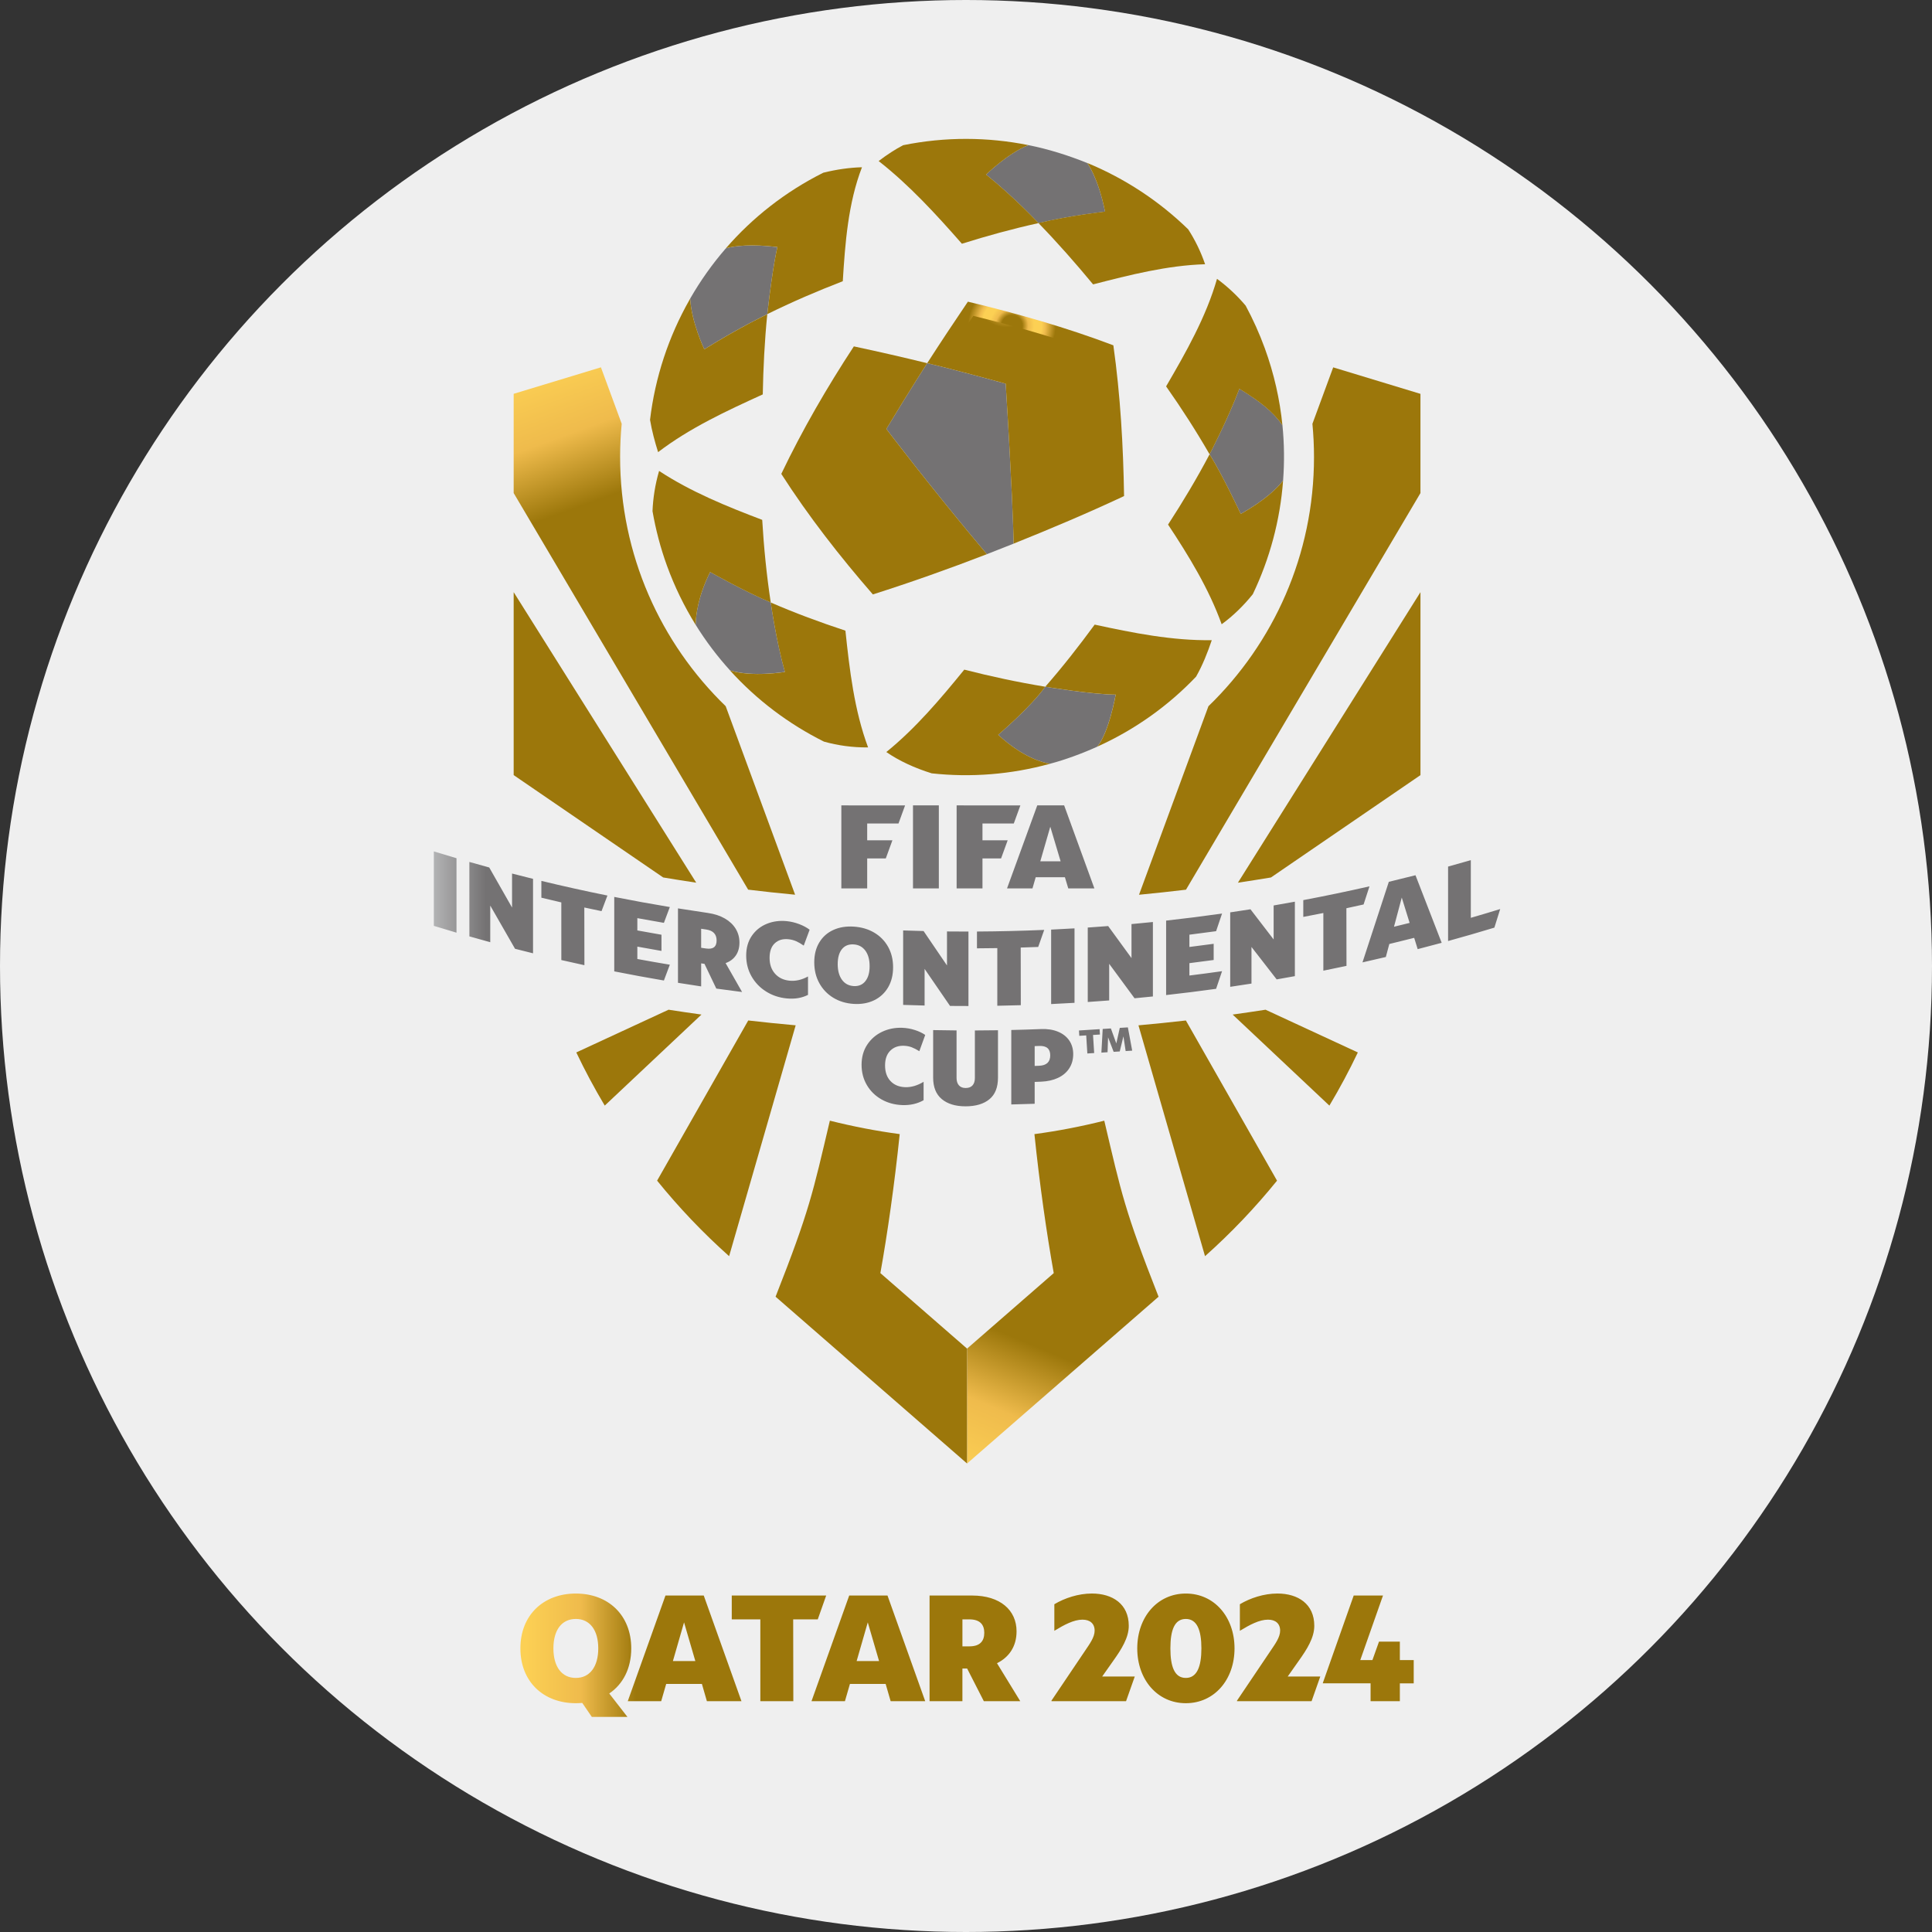
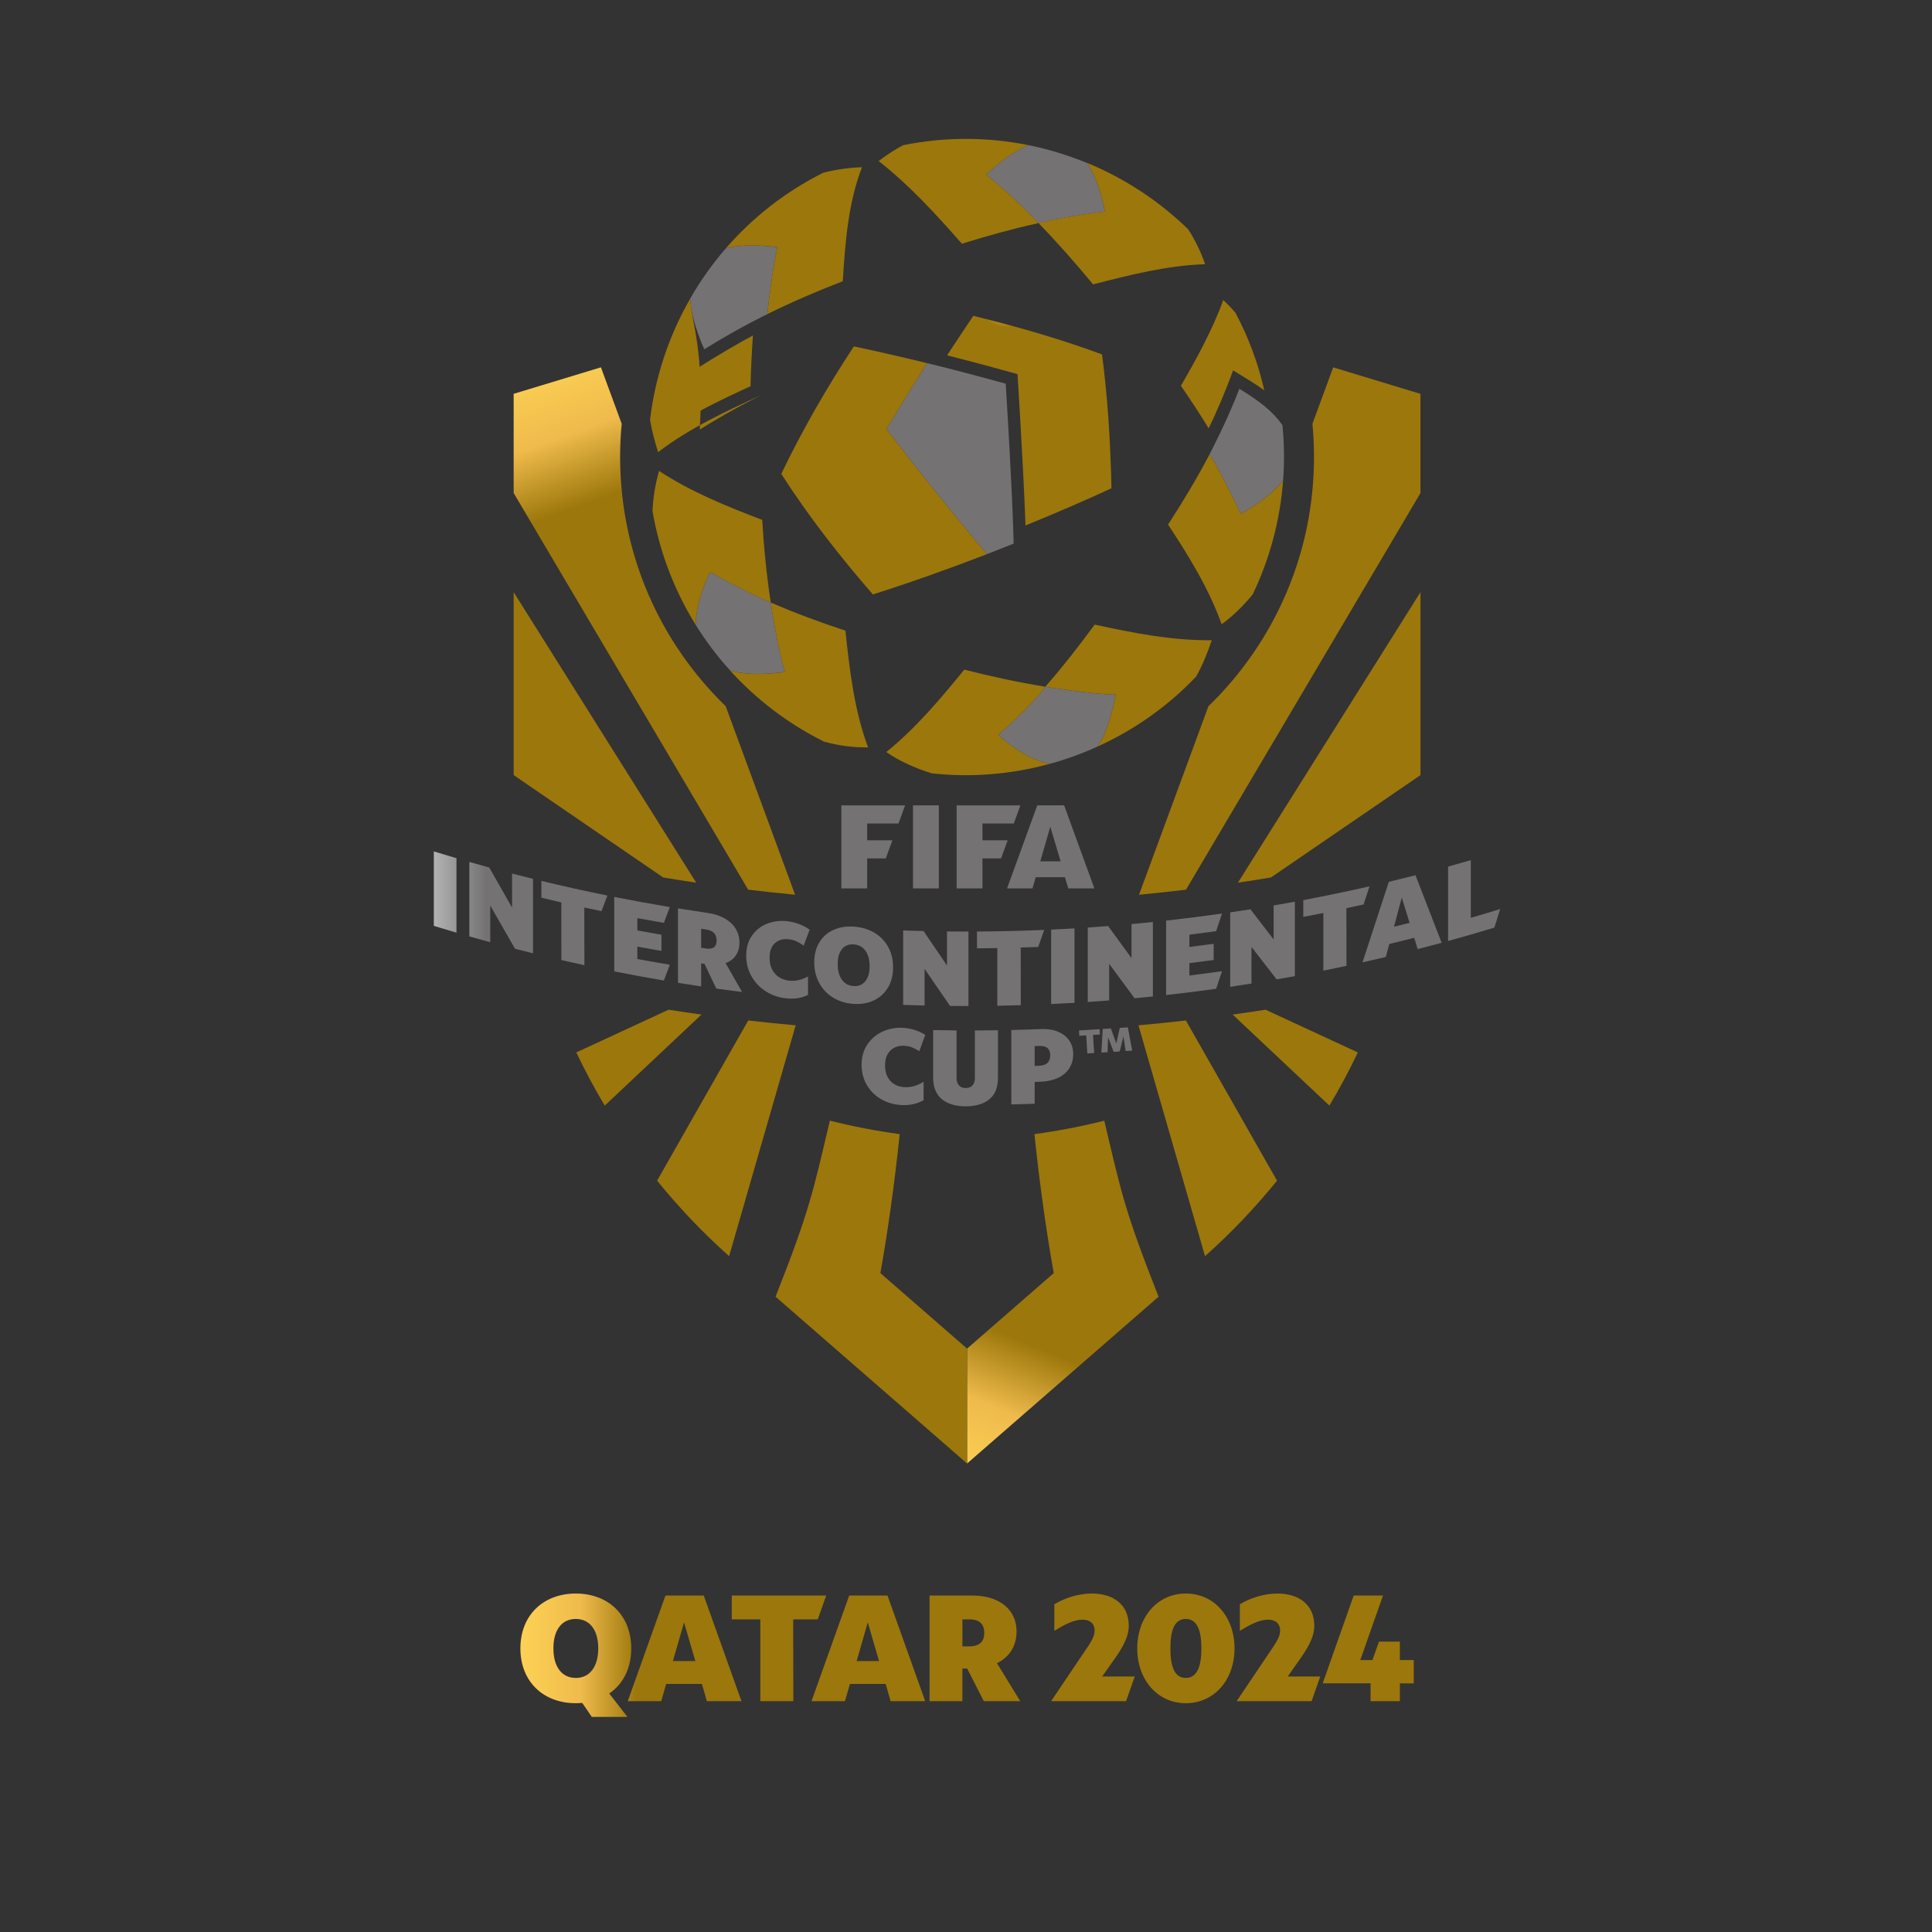
<svg xmlns="http://www.w3.org/2000/svg" version="1.1" id="Layer_1" x="0px" y="0px" viewBox="0 0 50 50" style="enable-background:new 0 0 50 50;" xml:space="preserve">
  <rect x="0" y="0" width="50" height="50" fill="#333333" stroke="none" />
  <style type="text/css">
	.st0{fill:#EFEFEF;}
	.st1{fill:url(#SVGID_1_);}
	.st2{fill:url(#SVGID_00000167362196993907833410000002330134684945910144_);}
	.st3{fill:url(#SVGID_00000119799720872900115740000002171921890328673437_);}
	.st4{fill:url(#SVGID_00000047049654202985911510000006309478022770634901_);}
	.st5{fill:url(#SVGID_00000089557317469164152270000010496147359646674826_);}
	.st6{fill:url(#SVGID_00000123427267138323639270000010754387416115992996_);}
	.st7{fill:url(#SVGID_00000007391266444943050110000000603990327730148264_);}
	.st8{fill:url(#SVGID_00000072278345275700988010000006720847451503537807_);}
	.st9{fill:url(#SVGID_00000147199809069433708290000011918319937655116930_);}
	.st10{fill:url(#SVGID_00000136396290600157184780000013665399882569433241_);}
	.st11{fill:url(#SVGID_00000110466207419769484480000011178466754089416096_);}
	.st12{fill:url(#SVGID_00000013158493233629626020000010460829836108369568_);}
	.st13{fill:url(#SVGID_00000085220959804065095320000017854409588787291010_);}
	.st14{fill:url(#SVGID_00000110437293892882725920000007776522924550813089_);}
	.st15{fill:url(#SVGID_00000140717661022639824890000002744997911420165814_);}
	.st16{fill:url(#SVGID_00000049219206256536315960000011850580994831520163_);}
	.st17{fill:url(#SVGID_00000051347848004497078620000015973312796471536028_);}
	.st18{fill:url(#SVGID_00000024690767407740513890000017673018832634813830_);}
	.st19{fill:url(#SVGID_00000104666027291218802680000016229528754563321522_);}
	.st20{fill:url(#SVGID_00000168111805151431308950000005822488307725072520_);}
	.st21{fill:url(#SVGID_00000139289196892885823140000007919692471072058501_);}
	.st22{fill:url(#SVGID_00000142886363271672647710000001068379140838364350_);}
	.st23{fill:url(#SVGID_00000092454289370715298660000004741623509168233649_);}
	.st24{fill:url(#SVGID_00000024690978779178631240000017777738108735960483_);}
	.st25{fill:url(#SVGID_00000114768601809459539440000005801083387901591173_);}
	.st26{fill:url(#SVGID_00000093867941123202383220000015919051220632411565_);}
	.st27{fill:url(#SVGID_00000116203730037988092040000016355996276511333522_);}
	.st28{fill:url(#SVGID_00000016068638260036735470000000830390909406757277_);}
	.st29{fill:url(#SVGID_00000042006909734020663300000017916009017422636475_);}
	.st30{fill:url(#SVGID_00000031167720951767707990000017882765237208958381_);}
	.st31{fill:url(#SVGID_00000152986960419359796630000015110872359581015473_);}
	.st32{fill:url(#SVGID_00000076588989284289648250000009260124563022300088_);}
	.st33{fill:url(#SVGID_00000020362846380249571380000006130853199560412583_);}
	.st34{fill:url(#SVGID_00000023245031368254517310000018373679065103871377_);}
</style>
-   <circle class="st0" cx="25" cy="25" r="25" />
  <g transform="translate(-123 -106.99)">
    <g transform="translate(1 1)">
      <g transform="matrix(.353 0 0 -.353 105.06 391.01)">
        <linearGradient id="SVGID_1_" gradientUnits="userSpaceOnUse" x1="-1145.782" y1="1192.23" x2="-1145.574" y2="1192.23" gradientTransform="matrix(39.154 0 0 -39.154 44948.523 47367.117)">
          <stop offset="0" style="stop-color:#FCD054" />
          <stop offset="0.5" style="stop-color:#EFBB4C" />
          <stop offset="1" style="stop-color:#9C770B" />
        </linearGradient>
        <path class="st1" d="M120.15,687.715c0,0.607-0.325,0.984-1.089,0.984h-0.513v-1.978h0.513     C119.825,686.72,120.15,687.097,120.15,687.715z M121.082,685.485l1.707-2.785h-2.671l-1.225,2.397h-0.346V682.7h-2.408v7.747     h3.121c2.052,0,3.257-1.068,3.257-2.627C122.517,686.72,121.972,685.924,121.082,685.485L121.082,685.485z M112.437,685.642     l-0.828,2.837l-0.817-2.837H112.437z M113.055,690.447l2.765-7.747h-2.534l-0.367,1.267h-2.618l-0.367-1.267h-2.451l2.765,7.747     H113.055z M107.942,688.698l0.618,1.749h-6.923v-1.749h2.095V682.7h2.419l-0.011,5.998H107.942z M98.967,685.642l-0.828,2.837     l-0.817-2.837H98.967z M99.584,690.447l2.765-7.747h-2.535l-0.366,1.267H96.83l-0.367-1.267h-2.451l2.765,7.747H99.584z      M91.849,686.573c0,1.34-0.618,2.157-1.644,2.157c-1.037,0-1.644-0.816-1.644-2.157s0.607-2.167,1.644-2.167     C91.231,684.406,91.849,685.233,91.849,686.573z M92.655,683.265l1.333-1.716h-2.611l-0.701,1.025     c-0.146-0.011-0.314-0.021-0.472-0.021c-2.366,0-4.063,1.57-4.063,4.02c0,2.449,1.697,4.02,4.063,4.02     c2.367,0,4.064-1.571,4.064-4.02C94.268,685.097,93.661,683.946,92.655,683.265z M150.618,687.066h-1.529l-0.482-1.35h-0.89     l1.665,4.732h-2.147l-2.262-6.406v-0.032h3.499v-1.31h2.146v1.308h1.017v1.707h-1.017     C150.618,685.715,150.618,687.066,150.618,687.066z M143.193,685.642c0.628,0.879,1.152,1.717,1.152,2.586     c0,1.601-1.194,2.366-2.702,2.366c-0.995,0-2-0.335-2.754-0.785v-1.948c0.723,0.44,1.424,0.817,2.063,0.817     c0.545,0,0.889-0.282,0.889-0.806c0-0.481-0.355-0.963-0.701-1.476l-2.461-3.654V682.7h5.467l0.639,1.811h-2.388L143.193,685.642     z M136.068,686.573c0,1.34-0.325,2.157-1.142,2.157c-0.828,0-1.131-0.816-1.131-2.157s0.304-2.167,1.131-2.167     C135.743,684.406,136.068,685.233,136.068,686.573z M138.497,686.573c0-2.293-1.476-4.02-3.571-4.02     c-2.084,0-3.561,1.727-3.561,4.02s1.476,4.02,3.561,4.02C137.021,690.594,138.497,688.866,138.497,686.573z M129.592,685.642     c0.628,0.879,1.152,1.717,1.152,2.586c0,1.601-1.195,2.366-2.703,2.366c-0.995,0-2-0.335-2.754-0.785v-1.948     c0.723,0.44,1.424,0.817,2.063,0.817c0.545,0,0.891-0.282,0.891-0.806c0-0.481-0.357-0.963-0.703-1.476l-2.461-3.654V682.7h5.467     l0.64,1.811h-2.389L129.592,685.642" />
        <linearGradient id="SVGID_00000038376377079629113870000017260248032836645777_" gradientUnits="userSpaceOnUse" x1="-1165.347" y1="1172.343" x2="-1165.139" y2="1172.343" gradientTransform="matrix(19.838 47.036 -47.036 19.838 78383.211 32254.315)">
          <stop offset="0" style="stop-color:#FCD054" />
          <stop offset="0.497" style="stop-color:#EFBB4C" />
          <stop offset="1" style="stop-color:#9C770B" />
        </linearGradient>
        <path style="fill:url(#SVGID_00000038376377079629113870000017260248032836645777_);" d="M131.454,732.251l4.88-16.925     c1.92,1.712,3.683,3.565,5.279,5.537l-6.682,11.743C133.774,732.474,132.615,732.355,131.454,732.251L131.454,732.251z      M138.36,733.04l7.092-6.675c0.756,1.267,1.453,2.568,2.086,3.898l-6.766,3.132C139.969,733.271,139.165,733.152,138.36,733.04     L138.36,733.04z M141.168,743.091l10.961,7.504v13.413l-13.384-21.3C139.553,742.829,140.361,742.957,141.168,743.091     L141.168,743.091z M134.938,742.195l17.19,29.077v7.275l-6.397,1.942l-1.523-4.138c0.076-0.802,0.116-1.614,0.116-2.436     c0-7.17-2.967-13.647-7.74-18.27l-5.089-13.821C132.644,741.934,133.792,742.057,134.938,742.195L134.938,742.195z      M123.827,724.275c1.718,0.229,3.43,0.561,5.121,0.985c1.252-5.303,1.488-6.578,3.98-12.906l-14.038-12.227v8.423l6.353,5.534     C124.725,716.985,124.205,720.607,123.827,724.275" />
        <linearGradient id="SVGID_00000095306806303321422500000003057852688362420147_" gradientUnits="userSpaceOnUse" x1="-1147.028" y1="1176.041" x2="-1146.82" y2="1176.041" gradientTransform="matrix(17.285 -47.219 -47.219 -17.285 75441.891 -33054.836)">
          <stop offset="0" style="stop-color:#FCD054" />
          <stop offset="0.497" style="stop-color:#EFBB4C" />
          <stop offset="1" style="stop-color:#9C770B" />
        </linearGradient>
        <path style="fill:url(#SVGID_00000095306806303321422500000003057852688362420147_);" d="M102.845,732.607l-6.681-11.743     c1.596-1.972,3.359-3.825,5.279-5.537l4.88,16.925C105.162,732.356,104.002,732.474,102.845,732.607L102.845,732.607z      M97.004,733.396l-6.765-3.132c0.633-1.33,1.33-2.631,2.086-3.898l7.092,6.675C98.611,733.152,97.808,733.271,97.004,733.396     L97.004,733.396z M99.032,742.709l-13.384,21.3v-13.413l10.961-7.504C97.415,742.957,98.223,742.829,99.032,742.709     L99.032,742.709z M106.281,741.827l-5.089,13.821c-4.773,4.623-7.74,11.1-7.74,18.27c0,0.822,0.039,1.634,0.116,2.436     l-1.523,4.138l-6.397-1.942v-7.275l17.191-29.077C103.984,742.058,105.132,741.935,106.281,741.827L106.281,741.827z      M112.533,714.085l6.354-5.534v-8.423l-14.038,12.227c2.491,6.327,2.728,7.603,3.98,12.906c1.691-0.423,3.402-0.756,5.121-0.985     C113.571,720.607,113.052,716.986,112.533,714.085" />
        <linearGradient id="SVGID_00000026851286427349558350000017532433112867753136_" gradientUnits="userSpaceOnUse" x1="-1150.78" y1="1193.174" x2="-1150.572" y2="1193.174" gradientTransform="matrix(58.536 0 0 -58.536 67433.289 70580.461)">
          <stop offset="0" style="stop-color:#747273" />
          <stop offset="0.5" style="stop-color:#D8DADB" />
          <stop offset="1" style="stop-color:#747273" />
        </linearGradient>
        <path style="fill:url(#SVGID_00000026851286427349558350000017532433112867753136_);" d="M124.035,748.376l-2.217-6.087h1.865     l0.237,0.818h2.142l0.247-0.818h1.914l-2.217,6.087H124.035z M124.99,746.812l0.757-2.536h-1.49L124.99,746.812z      M109.671,748.376v-6.087h1.895v2.198h1.364l0.485,1.33h-1.849v1.232h2.296l0.483,1.326L109.671,748.376L109.671,748.376z      M114.924,742.29h1.895v6.087h-1.895V742.29z M118.123,748.376v-6.087h1.895v2.198h1.363l0.485,1.33h-1.848v1.232h2.296     l0.483,1.326L118.123,748.376L118.123,748.376z M124.173,729.287c0.541,0.021,0.813,0.277,0.813,0.763     c0,0.482-0.271,0.711-0.813,0.689c-0.109-0.004-0.219-0.008-0.328-0.012v-1.453C123.955,729.278,124.064,729.282,124.173,729.287     z M122.13,731.909c0.728,0.016,1.456,0.039,2.185,0.068c0.467,0.019,0.878-0.044,1.233-0.19c0.355-0.145,0.631-0.358,0.828-0.643     c0.195-0.284,0.294-0.618,0.295-1.001c-0.001-0.398-0.097-0.748-0.291-1.045c-0.193-0.298-0.467-0.532-0.823-0.699     c-0.355-0.167-0.771-0.26-1.242-0.279c-0.157-0.006-0.313-0.013-0.47-0.018V726.5c-0.571-0.02-1.144-0.037-1.715-0.05     L122.13,731.909L122.13,731.909z M117.032,726.845c-0.42,0.351-0.631,0.876-0.63,1.575v3.482     c0.572-0.011,1.144-0.019,1.716-0.024v-3.489c0.001-0.225,0.057-0.405,0.172-0.536c0.114-0.131,0.278-0.197,0.492-0.197     c0.224-0.001,0.393,0.063,0.507,0.192c0.114,0.127,0.172,0.307,0.172,0.538v3.489c0.565,0.002,1.129,0.007,1.694,0.016v-3.482     c-0.001-0.703-0.207-1.23-0.627-1.576c-0.417-0.346-1.004-0.521-1.761-0.52C118.03,726.314,117.451,726.494,117.032,726.845     L117.032,726.845z M112.615,726.82c-0.451,0.256-0.811,0.605-1.069,1.045c-0.261,0.44-0.392,0.939-0.392,1.495     c0.001,0.565,0.139,1.056,0.414,1.473s0.641,0.731,1.095,0.946s0.946,0.31,1.473,0.291c0.314-0.012,0.618-0.065,0.917-0.161     c0.299-0.094,0.554-0.217,0.768-0.363c-0.144-0.397-0.289-0.794-0.433-1.192c-0.204,0.129-0.392,0.225-0.563,0.29     c-0.172,0.065-0.36,0.101-0.563,0.108c-0.412,0.015-0.746-0.104-1.002-0.358c-0.257-0.255-0.385-0.617-0.384-1.09     c0.001-0.477,0.133-0.857,0.398-1.139s0.623-0.432,1.07-0.448c0.448-0.016,0.899,0.115,1.357,0.393v-1.35     c-0.458-0.259-0.981-0.378-1.566-0.356C113.574,726.425,113.066,726.565,112.615,726.82z M154.154,743.89     c0.556,0.153,1.112,0.31,1.667,0.47v-4.227c0.719,0.207,1.436,0.422,2.153,0.642c-0.142-0.454-0.284-0.908-0.426-1.362     c-1.128-0.343-2.26-0.67-3.394-0.982C154.154,738.431,154.154,743.89,154.154,743.89z M151.334,739.761     c-0.192,0.618-0.383,1.237-0.576,1.856c-0.189-0.713-0.379-1.426-0.57-2.138C150.571,739.57,150.952,739.665,151.334,739.761z      M149.809,742.772c0.652,0.156,1.304,0.317,1.955,0.483c0.641-1.656,1.282-3.307,1.92-4.954c-0.586-0.159-1.173-0.314-1.76-0.464     c-0.085,0.275-0.17,0.552-0.255,0.828c-0.607-0.155-1.215-0.305-1.824-0.451c-0.085-0.318-0.171-0.635-0.255-0.953     c-0.57-0.135-1.141-0.267-1.712-0.395C148.522,738.83,149.166,740.799,149.809,742.772z M145.009,740.486     c-0.49-0.099-0.981-0.194-1.471-0.287v1.232c1.623,0.306,3.24,0.643,4.853,1.01c-0.144-0.443-0.288-0.887-0.432-1.33     c-0.42-0.094-0.84-0.186-1.261-0.276c0.003-1.408,0.004-2.817,0.007-4.226c-0.565-0.12-1.13-0.238-1.696-0.351V740.486z      M138.18,740.533c0.495,0.072,0.991,0.148,1.486,0.226c0.567-0.741,1.133-1.479,1.699-2.213v2.493     c0.52,0.089,1.038,0.181,1.556,0.277v-5.459c-0.445-0.082-0.889-0.161-1.335-0.238c-0.615,0.788-1.23,1.581-1.846,2.378v-2.685     c-0.52-0.082-1.04-0.162-1.56-0.238V740.533z M133.482,734.47v5.459c1.369,0.151,2.736,0.324,4.101,0.517     c-0.146-0.431-0.292-0.862-0.437-1.293c-0.652-0.091-1.304-0.176-1.957-0.257v-0.9c0.593,0.073,1.187,0.151,1.779,0.232v-1.187     c-0.592-0.082-1.186-0.159-1.779-0.232v-0.907c0.799,0.099,1.597,0.205,2.394,0.318c-0.146-0.431-0.292-0.862-0.437-1.293     C135.926,734.758,134.705,734.605,133.482,734.47L133.482,734.47z M127.737,739.42c0.499,0.033,0.997,0.069,1.496,0.109     c0.571-0.787,1.141-1.569,1.711-2.349v2.494c0.523,0.047,1.046,0.098,1.568,0.152v-5.459c-0.448-0.046-0.897-0.09-1.345-0.132     c-0.62,0.838-1.24,1.679-1.86,2.526v-2.685c-0.523-0.041-1.047-0.079-1.571-0.114v5.458H127.737z M125.052,739.269     c0.571,0.026,1.143,0.056,1.714,0.091c0.001-1.82,0.001-3.639,0-5.459c-0.571-0.034-1.142-0.064-1.714-0.091V739.269z      M121.106,737.912c-0.497-0.009-0.995-0.014-1.492-0.016v1.232c1.644,0.009,3.288,0.049,4.93,0.119     c-0.147-0.417-0.294-0.834-0.44-1.25c-0.428-0.017-0.855-0.031-1.283-0.044c0.002-1.409,0.005-2.817,0.007-4.226     c-0.575-0.017-1.149-0.031-1.723-0.041L121.106,737.912L121.106,737.912z M114.201,739.208c0.499-0.018,0.999-0.032,1.499-0.044     c0.571-0.845,1.144-1.686,1.716-2.523v2.493c0.525-0.006,1.049-0.009,1.574-0.008v-5.459c-0.45-0.001-0.9,0.001-1.35,0.006     c-0.622,0.901-1.243,1.806-1.865,2.716v-2.686c-0.525,0.013-1.049,0.028-1.573,0.046v5.459H114.201z M111.431,735.488     c0.209,0.261,0.314,0.628,0.313,1.1c0,0.478-0.104,0.857-0.313,1.139c-0.209,0.282-0.494,0.435-0.857,0.457     c-0.368,0.023-0.654-0.094-0.861-0.349c-0.206-0.257-0.309-0.622-0.309-1.1c0-0.472,0.103-0.852,0.309-1.139     c0.205-0.287,0.493-0.443,0.861-0.467C110.935,735.106,111.223,735.226,111.431,735.488z M109.077,734.275     c-0.437,0.267-0.778,0.625-1.023,1.072c-0.246,0.447-0.368,0.956-0.369,1.521c0,0.566,0.123,1.052,0.369,1.46     s0.586,0.711,1.023,0.912s0.936,0.283,1.497,0.248c0.56-0.035,1.06-0.179,1.498-0.435c0.436-0.256,0.779-0.603,1.025-1.041     c0.245-0.438,0.368-0.94,0.368-1.506c0-0.565-0.122-1.057-0.368-1.475c-0.247-0.417-0.588-0.733-1.025-0.944     c-0.437-0.21-0.936-0.3-1.498-0.265C110.012,733.858,109.513,734.009,109.077,734.275L109.077,734.275z M104.149,734.733     c-0.451,0.284-0.805,0.655-1.065,1.112s-0.388,0.963-0.389,1.519c0,0.566,0.137,1.047,0.412,1.448     c0.274,0.4,0.639,0.692,1.091,0.878c0.452,0.185,0.942,0.252,1.468,0.199c0.311-0.031,0.618-0.104,0.914-0.217     c0.299-0.114,0.553-0.25,0.766-0.412c-0.144-0.388-0.287-0.776-0.432-1.164c-0.203,0.141-0.39,0.249-0.561,0.324     c-0.171,0.076-0.358,0.122-0.561,0.143c-0.412,0.041-0.744-0.057-0.999-0.295c-0.256-0.238-0.382-0.593-0.383-1.065     c-0.001-0.477,0.132-0.866,0.397-1.164c0.265-0.299,0.621-0.471,1.067-0.515c0.447-0.044,0.897,0.059,1.353,0.309     c-0.001-0.45-0.001-0.9,0-1.35c-0.457-0.23-0.977-0.317-1.561-0.259C105.105,734.278,104.599,734.449,104.149,734.733     L104.149,734.733z M99.756,737.883c0.514-0.074,0.771,0.124,0.77,0.591c-0.001,0.462-0.257,0.729-0.77,0.803     c-0.121,0.018-0.242,0.036-0.363,0.054v-1.395C99.514,737.918,99.634,737.9,99.756,737.883z M97.693,740.825     c0.734-0.118,1.468-0.23,2.203-0.337c0.473-0.069,0.886-0.203,1.233-0.404c0.349-0.202,0.613-0.453,0.797-0.754     c0.182-0.302,0.275-0.636,0.275-1.005c0.001-0.378-0.089-0.696-0.267-0.954c-0.177-0.257-0.427-0.443-0.748-0.558     c0.402-0.708,0.805-1.415,1.208-2.119c-0.63,0.079-1.26,0.162-1.89,0.25c-0.289,0.603-0.578,1.208-0.866,1.813     c-0.081,0.012-0.162,0.024-0.244,0.036v-1.689c-0.567,0.084-1.134,0.172-1.7,0.264v5.457H97.693z M93.022,736.207v5.458     c1.355-0.269,2.714-0.516,4.075-0.742c-0.145-0.387-0.29-0.773-0.435-1.159c-0.65,0.111-1.299,0.225-1.947,0.345v-0.901     c0.589-0.109,1.179-0.214,1.769-0.315v-1.187c-0.59,0.101-1.18,0.206-1.769,0.315v-0.907c0.793-0.147,1.587-0.286,2.382-0.418     c-0.145-0.386-0.29-0.773-0.435-1.159C95.446,735.743,94.232,735.966,93.022,736.207z M89.141,741.263     c-0.488,0.112-0.975,0.227-1.462,0.345v1.232c1.609-0.388,3.223-0.747,4.843-1.074c-0.145-0.382-0.289-0.763-0.433-1.143     c-0.421,0.087-0.842,0.175-1.262,0.266c0.002-1.41,0.004-2.819,0.007-4.229c-0.565,0.122-1.129,0.248-1.692,0.377L89.141,741.263     L89.141,741.263z M82.4,744.23c0.485-0.139,0.971-0.274,1.457-0.407c0.557-0.983,1.114-1.962,1.673-2.938v2.494     c0.512-0.133,1.024-0.263,1.538-0.389v-5.459c-0.44,0.109-0.88,0.219-1.32,0.332c-0.606,1.051-1.213,2.107-1.817,3.167v-2.685     c-0.511,0.139-1.021,0.281-1.53,0.427L82.4,744.23L82.4,744.23z M79.795,745.002c0.553-0.17,1.107-0.336,1.661-0.499v-5.459     c-0.555,0.163-1.109,0.329-1.661,0.5V745.002L79.795,745.002z M128.832,731.985l0.6,0.038l0.398-1.099l0.255,1.14l0.593,0.037     l0.317-1.706l-0.48-0.031l-0.163,1.08l-0.27-1.108l-0.447-0.029l-0.409,1.065l-0.037-1.093l-0.453-0.029L128.832,731.985z      M127.092,731.873l1.513,0.097l0.025-0.393l-0.507-0.032l0.084-1.326l-0.5-0.032l-0.084,1.326l-0.507-0.032L127.092,731.873" />
        <radialGradient id="SVGID_00000173161731802182583990000017779478989163977351_" cx="-1196.716" cy="1191.093" r="0.208" gradientTransform="matrix(-13.596 21.963 21.963 13.596 -42312.266 10869.637)" gradientUnits="userSpaceOnUse">
          <stop offset="0" style="stop-color:#D8DADB" />
          <stop offset="0.348" style="stop-color:#D8DADB" />
          <stop offset="0.449" style="stop-color:#747273" />
          <stop offset="0.539" style="stop-color:#747273" />
          <stop offset="0.745" style="stop-color:#D8DADB" />
          <stop offset="0.867" style="stop-color:#747273" />
          <stop offset="0.977" style="stop-color:#747273" />
          <stop offset="1" style="stop-color:#747273" />
        </radialGradient>
        <path style="fill:url(#SVGID_00000173161731802182583990000017779478989163977351_);" d="M127.694,795.473     c-1.395,0.561-2.83,1.015-4.311,1.31c-1.497-0.59-3.098-2.159-3.098-2.159c2.17-1.755,3.837-3.559,3.837-3.559     c2.33,0.563,4.883,0.838,4.883,0.838C128.486,794.466,127.694,795.473,127.694,795.473" />
        <radialGradient id="SVGID_00000023981622653866596150000003581187443600086176_" cx="-1118.186" cy="1159.96" r="0.208" gradientTransform="matrix(3.921 -15.947 -15.947 -3.921 23001.932 -12506.558)" gradientUnits="userSpaceOnUse">
          <stop offset="0" style="stop-color:#D8DADB" />
          <stop offset="0.226" style="stop-color:#D8DADB" />
          <stop offset="0.345" style="stop-color:#747273" />
          <stop offset="0.453" style="stop-color:#747273" />
          <stop offset="0.692" style="stop-color:#D8DADB" />
          <stop offset="0.854" style="stop-color:#747273" />
          <stop offset="1" style="stop-color:#747273" />
        </radialGradient>
        <path style="fill:url(#SVGID_00000023981622653866596150000003581187443600086176_);" d="M142.059,772.203l-0.001-0.011     c-0.403-0.53-1.278-1.413-3.104-2.449c0,0-1.325,2.835-2.285,4.377c0,0,1.354,2.597,2.182,4.8     c1.526-0.932,2.459-1.676,3.158-2.665C142.146,774.908,142.159,773.542,142.059,772.203" />
        <radialGradient id="SVGID_00000074413949291247657020000007273884664219478444_" cx="-1118.189" cy="1159.963" r="0.208" gradientTransform="matrix(3.922 -15.948 -15.948 -3.922 23003.701 -12507.416)" gradientUnits="userSpaceOnUse">
          <stop offset="0" style="stop-color:#D8DADB" />
          <stop offset="0.348" style="stop-color:#D8DADB" />
          <stop offset="0.449" style="stop-color:#747273" />
          <stop offset="0.54" style="stop-color:#747273" />
          <stop offset="0.745" style="stop-color:#D8DADB" />
          <stop offset="0.867" style="stop-color:#747273" />
          <stop offset="0.977" style="stop-color:#747273" />
          <stop offset="1" style="stop-color:#747273" />
        </radialGradient>
        <path style="fill:url(#SVGID_00000074413949291247657020000007273884664219478444_);" d="M124.622,757.076     c-1.097-1.522-3.454-3.527-3.454-3.527c1.822-1.665,3.262-2.037,3.805-2.12c1.123,0.294,2.396,0.77,3.456,1.249     c0.861,1.024,1.355,3.817,1.355,3.817C127.99,756.508,124.622,757.076,124.622,757.076" />
        <radialGradient id="SVGID_00000168112255683254849390000005447458305717906320_" cx="-1118.189" cy="1159.963" r="0.208" gradientTransform="matrix(3.922 -15.948 -15.948 -3.922 23003.701 -12507.416)" gradientUnits="userSpaceOnUse">
          <stop offset="0" style="stop-color:#D8DADB" />
          <stop offset="0.268" style="stop-color:#D8DADB" />
          <stop offset="0.364" style="stop-color:#747273" />
          <stop offset="0.451" style="stop-color:#747273" />
          <stop offset="0.702" style="stop-color:#D8DADB" />
          <stop offset="0.847" style="stop-color:#747273" />
          <stop offset="0.977" style="stop-color:#747273" />
          <stop offset="1" style="stop-color:#747273" />
        </radialGradient>
        <path style="fill:url(#SVGID_00000168112255683254849390000005447458305717906320_);" d="M105.533,758.163     c-0.643,2.269-1.038,5.093-1.038,5.093c-1.839,0.761-4.442,2.23-4.442,2.23c-0.878-1.749-1.046-3.157-1.065-3.865L99,761.599     c0.741-1.194,1.583-2.303,2.507-3.323C103.132,757.764,105.533,758.163,105.533,758.163" />
        <radialGradient id="SVGID_00000034795183394931012650000014267309793759502243_" cx="-1155.632" cy="1157.027" r="0.208" gradientTransform="matrix(-16.559 -23.967 -23.967 16.559 8724.156 -46070.883)" gradientUnits="userSpaceOnUse">
          <stop offset="0" style="stop-color:#D8DADB" />
          <stop offset="0.265" style="stop-color:#D8DADB" />
          <stop offset="0.278" style="stop-color:#D8DADB" />
          <stop offset="0.416" style="stop-color:#747273" />
          <stop offset="0.745" style="stop-color:#D8DADB" />
          <stop offset="0.876" style="stop-color:#747273" />
          <stop offset="0.977" style="stop-color:#747273" />
          <stop offset="1" style="stop-color:#747273" />
        </radialGradient>
        <path style="fill:url(#SVGID_00000034795183394931012650000014267309793759502243_);" d="M115.965,780.796     c0,0-1.253-1.936-2.994-4.822c0,0,3.308-4.366,7.37-9.181c0.141,0.055,1.44,0.563,1.964,0.774     c-0.022,1.068-0.125,4.297-0.584,11.726C121.721,779.293,118.351,780.229,115.965,780.796" />
        <radialGradient id="SVGID_00000101791395258513284880000015853739819385267841_" cx="-1196.716" cy="1191.093" r="0.208" gradientTransform="matrix(-13.596 21.963 21.963 13.596 -42312.266 10869.637)" gradientUnits="userSpaceOnUse">
          <stop offset="0" style="stop-color:#D8DADB" />
          <stop offset="0.348" style="stop-color:#D8DADB" />
          <stop offset="0.449" style="stop-color:#747273" />
          <stop offset="0.54" style="stop-color:#747273" />
          <stop offset="0.745" style="stop-color:#D8DADB" />
          <stop offset="0.867" style="stop-color:#747273" />
          <stop offset="0.977" style="stop-color:#747273" />
          <stop offset="1" style="stop-color:#747273" />
        </radialGradient>
        <path style="fill:url(#SVGID_00000101791395258513284880000015853739819385267841_);" d="M101.204,789.215     c-0.993-1.144-1.867-2.378-2.616-3.683c0.088-1.718,1.035-3.717,1.035-3.717c2.637,1.637,4.618,2.573,4.618,2.573     c0.428,3.745,0.744,4.918,0.744,4.918C103.069,789.537,101.863,789.398,101.204,789.215" />
        <radialGradient id="SVGID_00000078748019239457933450000017497299754465262996_" cx="-1121.851" cy="1148.445" r="0.208" gradientTransform="matrix(0.261 -15.251 -15.251 -0.261 17929.947 -16032.383)" gradientUnits="userSpaceOnUse">
          <stop offset="0" style="stop-color:#FCD054" />
          <stop offset="0.777" style="stop-color:#FCD054" />
          <stop offset="0.889" style="stop-color:#EFBB4C" />
          <stop offset="1" style="stop-color:#9C770B" />
        </radialGradient>
        <path style="fill:url(#SVGID_00000078748019239457933450000017497299754465262996_);" d="M120.287,794.624     c0,0,1.601,1.569,3.098,2.159h-0.001c-2.972,0.598-6.087,0.621-9.181-0.006c-0.289-0.151-0.578-0.319-0.869-0.508     c-0.318-0.205-0.628-0.423-0.927-0.654c2.256-1.769,4.218-3.914,6.103-6.063c1.849,0.582,3.722,1.096,5.615,1.513     C124.124,791.064,122.457,792.869,120.287,794.624" />
        <radialGradient id="SVGID_00000058582002997102753760000007825732163921405630_" cx="-1121.851" cy="1148.445" r="0.208" gradientTransform="matrix(0.261 -15.251 -15.251 -0.261 17929.947 -16032.383)" gradientUnits="userSpaceOnUse">
          <stop offset="0" style="stop-color:#FCD054" />
          <stop offset="0.777" style="stop-color:#FCD054" />
          <stop offset="0.886" style="stop-color:#EFBB4C" />
          <stop offset="1" style="stop-color:#9C770B" />
        </radialGradient>
        <path style="fill:url(#SVGID_00000058582002997102753760000007825732163921405630_);" d="M135.101,790.608     c-2.146,2.092-4.668,3.739-7.408,4.87c0,0,0.792-1.007,1.311-3.57c0,0-2.552-0.275-4.883-0.838c1.4-1.441,2.73-2.953,4.007-4.498     c2.677,0.691,5.437,1.395,8.212,1.478C136.018,788.986,135.6,789.835,135.101,790.608" />
        <radialGradient id="SVGID_00000081639297832747837040000014715630792066363822_" cx="-1121.851" cy="1148.445" r="0.208" gradientTransform="matrix(0.261 -15.251 -15.251 -0.261 17929.947 -16032.383)" gradientUnits="userSpaceOnUse">
          <stop offset="0" style="stop-color:#FCD054" />
          <stop offset="0.777" style="stop-color:#FCD054" />
          <stop offset="0.891" style="stop-color:#EFBB4C" />
          <stop offset="1" style="stop-color:#9C770B" />
        </radialGradient>
-         <path style="fill:url(#SVGID_00000081639297832747837040000014715630792066363822_);" d="M142.009,776.25L142.009,776.25     c-0.19,1.884-0.613,3.773-1.29,5.633c-0.397,1.093-0.871,2.137-1.406,3.131c-0.603,0.716-1.3,1.375-2.1,1.966     c-0.794-2.782-2.28-5.397-3.732-7.885c1.136-1.612,2.203-3.273,3.188-4.98c0,0,1.354,2.597,2.182,4.8     C140.378,777.983,141.31,777.238,142.009,776.25" />
        <radialGradient id="SVGID_00000058560748762065921260000017785442853074263938_" cx="-1121.851" cy="1148.445" r="0.208" gradientTransform="matrix(0.261 -15.251 -15.251 -0.261 17929.943 -16032.386)" gradientUnits="userSpaceOnUse">
          <stop offset="0" style="stop-color:#FCD054" />
          <stop offset="0.777" style="stop-color:#FCD054" />
          <stop offset="0.888" style="stop-color:#EFBB4C" />
          <stop offset="1" style="stop-color:#9C770B" />
        </radialGradient>
        <path style="fill:url(#SVGID_00000058560748762065921260000017785442853074263938_);" d="M138.955,769.742     c0,0-1.325,2.835-2.285,4.377c-0.932-1.771-1.964-3.491-3.046-5.156c1.515-2.288,3.001-4.716,3.93-7.308     c0.848,0.621,1.616,1.37,2.285,2.207c1.242,2.597,2.002,5.421,2.219,8.329C141.655,771.661,140.781,770.779,138.955,769.742" />
        <radialGradient id="SVGID_00000162316649475030473780000007621947913307497910_" cx="-1121.852" cy="1148.446" r="0.208" gradientTransform="matrix(0.261 -15.252 -15.252 -0.261 17930.398 -16032.818)" gradientUnits="userSpaceOnUse">
          <stop offset="0" style="stop-color:#FCD054" />
          <stop offset="0.777" style="stop-color:#FCD054" />
          <stop offset="0.885" style="stop-color:#EFBB4C" />
          <stop offset="1" style="stop-color:#9C770B" />
        </radialGradient>
        <path style="fill:url(#SVGID_00000162316649475030473780000007621947913307497910_);" d="M128.244,761.629     c-1.159-1.579-2.348-3.101-3.619-4.551c0,0,3.368-0.568,5.163-0.581c0,0-0.494-2.793-1.355-3.817     c2.794,1.263,5.232,3.021,7.245,5.134c0.481,0.844,0.848,1.776,1.151,2.675C133.95,760.442,131.045,761.021,128.244,761.629" />
        <radialGradient id="SVGID_00000076595631672581078490000014522850109125908871_" cx="-1121.851" cy="1148.445" r="0.208" gradientTransform="matrix(0.261 -15.251 -15.251 -0.261 17929.943 -16032.386)" gradientUnits="userSpaceOnUse">
          <stop offset="0" style="stop-color:#FCD054" />
          <stop offset="0.777" style="stop-color:#FCD054" />
          <stop offset="0.885" style="stop-color:#EFBB4C" />
          <stop offset="1" style="stop-color:#9C770B" />
        </radialGradient>
        <path style="fill:url(#SVGID_00000076595631672581078490000014522850109125908871_);" d="M124.622,757.076     c-2.009,0.328-4.005,0.758-5.938,1.252c-1.742-2.141-3.564-4.297-5.715-6.041c0.927-0.641,2.074-1.173,3.33-1.562     c2.844-0.31,5.781-0.094,8.675,0.704c-0.543,0.083-1.984,0.455-3.805,2.12C121.168,753.549,123.525,755.554,124.622,757.076" />
        <radialGradient id="SVGID_00000124875407130494331280000010470108264645554838_" cx="-1121.851" cy="1148.445" r="0.208" gradientTransform="matrix(0.261 -15.251 -15.251 -0.261 17929.943 -16032.386)" gradientUnits="userSpaceOnUse">
          <stop offset="0" style="stop-color:#FCD054" />
          <stop offset="0.777" style="stop-color:#FCD054" />
          <stop offset="0.887" style="stop-color:#EFBB4C" />
          <stop offset="1" style="stop-color:#9C770B" />
        </radialGradient>
        <path style="fill:url(#SVGID_00000124875407130494331280000010470108264645554838_);" d="M109.97,761.186     c-1.839,0.605-3.68,1.285-5.475,2.065c0,0,0.395-2.824,1.038-5.093c0,0-2.4-0.399-4.025,0.113l0.002-0.003     c1.966-2.172,4.31-3.932,6.889-5.218c1.02-0.284,2.095-0.435,3.233-0.424C110.619,755.342,110.273,758.319,109.97,761.186" />
        <radialGradient id="SVGID_00000145772162816592968480000012294043569449056135_" cx="-1121.851" cy="1148.445" r="0.208" gradientTransform="matrix(0.261 -15.251 -15.251 -0.261 17929.947 -16032.383)" gradientUnits="userSpaceOnUse">
          <stop offset="0" style="stop-color:#FCD054" />
          <stop offset="0.777" style="stop-color:#FCD054" />
          <stop offset="0.886" style="stop-color:#EFBB4C" />
          <stop offset="1" style="stop-color:#9C770B" />
        </radialGradient>
        <path style="fill:url(#SVGID_00000145772162816592968480000012294043569449056135_);" d="M104.495,763.253     c-0.304,2.008-0.506,4.032-0.625,6.056c-2.595,0.984-5.234,2.057-7.561,3.587c-0.289-1-0.443-1.983-0.482-2.948     c0.233-1.34,0.579-2.679,1.06-4.001c0.56-1.542,1.269-2.987,2.1-4.329c0.019,0.708,0.187,2.116,1.065,3.865     C100.053,765.483,102.655,764.014,104.495,763.253" />
        <radialGradient id="SVGID_00000064323805942190717930000010632192914550190223_" cx="-1121.852" cy="1148.446" r="0.208" gradientTransform="matrix(0.261 -15.252 -15.252 -0.261 17930.398 -16032.818)" gradientUnits="userSpaceOnUse">
          <stop offset="0" style="stop-color:#FCD054" />
          <stop offset="0.777" style="stop-color:#FCD054" />
          <stop offset="0.889" style="stop-color:#EFBB4C" />
          <stop offset="1" style="stop-color:#9C770B" />
        </radialGradient>
-         <path style="fill:url(#SVGID_00000064323805942190717930000010632192914550190223_);" d="M98.588,785.53l-0.001-0.003     l-0.048-0.086c-1.533-2.697-2.524-5.688-2.893-8.798c0.135-0.804,0.347-1.599,0.591-2.368c2.32,1.772,5.028,3.028,7.674,4.232     c0.037,1.958,0.134,3.924,0.331,5.879c0,0-1.981-0.936-4.618-2.573C99.622,781.814,98.676,783.813,98.588,785.53" />
+         <path style="fill:url(#SVGID_00000064323805942190717930000010632192914550190223_);" d="M98.588,785.53l-0.001-0.003     l-0.048-0.086c-1.533-2.697-2.524-5.688-2.893-8.798c0.135-0.804,0.347-1.599,0.591-2.368c2.32,1.772,5.028,3.028,7.674,4.232     c0,0-1.981-0.936-4.618-2.573C99.622,781.814,98.676,783.813,98.588,785.53" />
        <radialGradient id="SVGID_00000140710799880607422160000016167208719724704942_" cx="-1121.951" cy="1148.387" r="0.208" gradientTransform="matrix(0.262 -15.252 -15.252 -0.262 17930.162 -16035.555)" gradientUnits="userSpaceOnUse">
          <stop offset="0" style="stop-color:#FCD054" />
          <stop offset="0.777" style="stop-color:#FCD054" />
          <stop offset="0.886" style="stop-color:#EFBB4C" />
          <stop offset="1" style="stop-color:#9C770B" />
        </radialGradient>
        <path style="fill:url(#SVGID_00000140710799880607422160000016167208719724704942_);" d="M108.351,794.761     c-2.787-1.394-5.194-3.293-7.147-5.543c0.66,0.183,1.866,0.322,3.782,0.092c0,0-0.316-1.174-0.744-4.918     c1.803,0.889,3.662,1.69,5.535,2.412c0.172,2.788,0.39,5.727,1.407,8.356C110.284,795.137,109.325,795.001,108.351,794.761" />
        <radialGradient id="SVGID_00000103960020054893369340000014451782403139664043_" cx="-1124.38" cy="1148.977" r="0.208" gradientTransform="matrix(-0.436 -16.21 -16.21 0.436 18256.455 -17943.098)" gradientUnits="userSpaceOnUse">
          <stop offset="0" style="stop-color:#9C770B" />
          <stop offset="0.225" style="stop-color:#9C770B" />
          <stop offset="0.485" style="stop-color:#FCD054" />
          <stop offset="0.655" style="stop-color:#FCD054" />
          <stop offset="0.743" style="stop-color:#EFBB4C" />
          <stop offset="0.954" style="stop-color:#9C770B" />
          <stop offset="1" style="stop-color:#9C770B" />
        </radialGradient>
        <path style="fill:url(#SVGID_00000103960020054893369340000014451782403139664043_);" d="M115.965,780.796     c-1.786,0.437-3.579,0.848-5.377,1.231c-1.961-2.99-3.777-6.121-5.32-9.348c1.991-3.104,4.296-6.056,6.714-8.837     c2.813,0.895,5.593,1.882,8.346,2.945l0.013,0.005c-4.062,4.816-7.37,9.181-7.37,9.181     C114.713,778.86,115.965,780.796,115.965,780.796" />
        <radialGradient id="SVGID_00000115491559954776817600000011143557223946963884_" cx="-1124.381" cy="1148.978" r="0.208" gradientTransform="matrix(-0.436 -16.21 -16.21 0.436 18256.902 -17943.537)" gradientUnits="userSpaceOnUse">
          <stop offset="0" style="stop-color:#9C770B" />
          <stop offset="0.225" style="stop-color:#9C770B" />
          <stop offset="0.355" style="stop-color:#EFBB4C" />
          <stop offset="0.485" style="stop-color:#FCD054" />
          <stop offset="0.645" style="stop-color:#FCD054" />
          <stop offset="0.729" style="stop-color:#EFBB4C" />
          <stop offset="0.954" style="stop-color:#9C770B" />
          <stop offset="1" style="stop-color:#9C770B" />
        </radialGradient>
-         <path style="fill:url(#SVGID_00000115491559954776817600000011143557223946963884_);" d="M130.399,771.053     c-0.059,3.695-0.27,7.39-0.785,11.052c-3.469,1.316-7.06,2.333-10.665,3.2c-1.011-1.491-2.007-2.993-2.983-4.509     c2.386-0.567,5.755-1.503,5.755-1.503c0.459-7.429,0.561-10.658,0.584-11.726l0.006,0.003     C125.036,768.664,127.739,769.806,130.399,771.053" />
        <radialGradient id="SVGID_00000058548567221767093640000000687589276551773340_" cx="-1120.664" cy="1219.353" r="0.208" gradientTransform="matrix(15.513 -2.353 -2.353 -15.513 20370.207 17057.1)" gradientUnits="userSpaceOnUse">
          <stop offset="0" style="stop-color:#FCD054" />
          <stop offset="0.701" style="stop-color:#FCD054" />
          <stop offset="0.81" style="stop-color:#EFBB4C" />
          <stop offset="0.913" style="stop-color:#9C770B" />
          <stop offset="1" style="stop-color:#9C770B" />
        </radialGradient>
        <path style="fill:url(#SVGID_00000058548567221767093640000000687589276551773340_);" d="M136.6,776.019     c-0.643,1.049-1.324,2.093-2.035,3.122c1.124,1.924,2.375,4.226,3.104,6.284c0.315-0.292,0.613-0.601,0.891-0.926     c0.962-1.802,1.671-3.705,2.117-5.69c-0.64,0.47-1.577,1.024-2.287,1.459C137.896,778.889,137.195,777.228,136.6,776.019" />
        <radialGradient id="SVGID_00000076568975664481515330000002153159225823210899_" cx="-1120.665" cy="1219.352" r="0.208" gradientTransform="matrix(15.513 -2.353 -2.353 -15.513 20370.723 17057.449)" gradientUnits="userSpaceOnUse">
          <stop offset="0" style="stop-color:#FCD054" />
          <stop offset="0.701" style="stop-color:#FCD054" />
          <stop offset="0.805" style="stop-color:#EFBB4C" />
          <stop offset="0.913" style="stop-color:#9C770B" />
          <stop offset="1" style="stop-color:#9C770B" />
        </radialGradient>
        <path style="fill:url(#SVGID_00000076568975664481515330000002153159225823210899_);" d="M137.943,763.153     c-0.881,2.071-2.05,4.005-3.232,5.812c0.724,1.133,1.378,2.218,1.975,3.278c1.169-2.238,1.29-2.583,1.86-3.783     c0.768,0.437,1.521,0.844,2.292,1.393c-0.351-1.901-0.951-3.758-1.776-5.506C138.711,763.916,138.337,763.517,137.943,763.153" />
        <radialGradient id="SVGID_00000043459304774412915090000010451851301160885901_" cx="-1205.691" cy="1200.391" r="0.208" gradientTransform="matrix(-7.655 17.011 17.011 7.655 -29532.031 12089.735)" gradientUnits="userSpaceOnUse">
          <stop offset="0" style="stop-color:#FCD054" />
          <stop offset="0.564" style="stop-color:#FCD054" />
          <stop offset="0.797" style="stop-color:#EFBB4C" />
          <stop offset="1" style="stop-color:#9C770B" />
        </radialGradient>
        <path style="fill:url(#SVGID_00000043459304774412915090000010451851301160885901_);" d="M118.801,790.602     c-1.437,1.626-3.073,3.402-4.891,4.961c0.197,0.124,0.398,0.242,0.6,0.352c2.059,0.405,4.167,0.518,6.255,0.332     c-1.134-0.917-1.104-0.974-1.847-1.682c1.145-0.898,2.602-2.167,3.415-2.978C121.184,791.299,120.015,790.974,118.801,790.602" />
        <radialGradient id="SVGID_00000034059000068093865450000015033527397167468979_" cx="-1215.382" cy="1241.482" r="0.208" gradientTransform="matrix(1.133 11.155 11.155 -1.133 -12351.574 15744.69)" gradientUnits="userSpaceOnUse">
          <stop offset="0" style="stop-color:#FCD054" />
          <stop offset="0.463" style="stop-color:#FCD054" />
          <stop offset="0.696" style="stop-color:#EFBB4C" />
          <stop offset="0.788" style="stop-color:#EFBB4C" />
          <stop offset="1" style="stop-color:#9C770B" />
        </radialGradient>
-         <path style="fill:url(#SVGID_00000034059000068093865450000015033527397167468979_);" d="M128.463,787.598     c-0.877,1.048-1.724,2.014-2.561,2.92c2.688,0.474,2.799,0.428,4.195,0.591c-0.149,0.756-0.364,1.836-0.576,2.491     c1.774-0.963,3.422-2.171,4.871-3.571c0.232-0.368,0.443-0.752,0.63-1.148C132.757,788.671,130.513,788.124,128.463,787.598" />
        <radialGradient id="SVGID_00000029753094375045648470000004234507917489490833_" cx="-1117.154" cy="1148.859" r="0.208" gradientTransform="matrix(0.784 -14.903 -14.903 -0.784 18116.828 -14960.681)" gradientUnits="userSpaceOnUse">
          <stop offset="0" style="stop-color:#FCD054" />
          <stop offset="0.701" style="stop-color:#FCD054" />
          <stop offset="0.81" style="stop-color:#EFBB4C" />
          <stop offset="0.913" style="stop-color:#9C770B" />
          <stop offset="1" style="stop-color:#9C770B" />
        </radialGradient>
        <path style="fill:url(#SVGID_00000029753094375045648470000004234507917489490833_);" d="M118.795,751.505     c-0.768,0-1.544,0.041-2.308,0.12c-0.705,0.223-1.367,0.493-1.961,0.798c1.665,1.503,3.131,3.213,4.5,4.884     c1.314-0.325,2.614-0.61,3.883-0.849c-1.772-1.816-2.088-1.982-3.116-2.88c0.665-0.615,1.484-1.374,2.211-1.84     C120.939,751.583,119.867,751.505,118.795,751.505" />
        <radialGradient id="SVGID_00000119117601268884867320000017963894227086400433_" cx="-1117.154" cy="1148.859" r="0.208" gradientTransform="matrix(0.784 -14.903 -14.903 -0.784 18116.828 -14960.681)" gradientUnits="userSpaceOnUse">
          <stop offset="0" style="stop-color:#FCD054" />
          <stop offset="0.701" style="stop-color:#FCD054" />
          <stop offset="0.8" style="stop-color:#EFBB4C" />
          <stop offset="0.913" style="stop-color:#9C770B" />
          <stop offset="1" style="stop-color:#9C770B" />
        </radialGradient>
        <path style="fill:url(#SVGID_00000119117601268884867320000017963894227086400433_);" d="M130.311,754.728     c0.412,1.563,0.355,1.58,0.562,2.674c-1.424-0.027-2.96,0.106-4.496,0.332c0.728,0.882,1.472,1.836,2.25,2.881     c2.308-0.492,4.585-0.921,6.9-1.018c-0.189-0.459-0.382-0.865-0.586-1.235c-1.383-1.436-2.938-2.669-4.643-3.684L130.311,754.728     " />
        <radialGradient id="SVGID_00000111176503950463800240000018270338479442270640_" cx="-1117.154" cy="1148.859" r="0.208" gradientTransform="matrix(0.784 -14.903 -14.903 -0.784 18116.828 -14960.681)" gradientUnits="userSpaceOnUse">
          <stop offset="0" style="stop-color:#FCD054" />
          <stop offset="0.701" style="stop-color:#FCD054" />
          <stop offset="0.808" style="stop-color:#EFBB4C" />
          <stop offset="0.913" style="stop-color:#9C770B" />
          <stop offset="1" style="stop-color:#9C770B" />
        </radialGradient>
        <path style="fill:url(#SVGID_00000111176503950463800240000018270338479442270640_);" d="M110.346,753.604     c-0.547,0.06-1.089,0.162-1.619,0.305c-1.71,0.861-3.306,1.937-4.741,3.2c1.654,0.085,1.606,0.157,2.701,0.322     c-0.413,1.364-0.813,3.078-1.029,4.352c1.099-0.44,2.247-0.861,3.468-1.272C109.395,758.043,109.701,755.77,110.346,753.604" />
        <radialGradient id="SVGID_00000107568633902099651420000004528540402233308051_" cx="-1117.154" cy="1148.859" r="0.208" gradientTransform="matrix(0.784 -14.903 -14.903 -0.784 18116.828 -14960.681)" gradientUnits="userSpaceOnUse">
          <stop offset="0" style="stop-color:#FCD054" />
          <stop offset="0.701" style="stop-color:#FCD054" />
          <stop offset="0.808" style="stop-color:#EFBB4C" />
          <stop offset="0.913" style="stop-color:#9C770B" />
          <stop offset="1" style="stop-color:#9C770B" />
        </radialGradient>
        <path style="fill:url(#SVGID_00000107568633902099651420000004528540402233308051_);" d="M98.571,764.283     c-0.868,1.824-1.47,3.711-1.829,5.725c0.024,0.482,0.079,0.966,0.165,1.448c1.99-1.156,4.136-2.04,6.09-2.79     c0.089-1.331,0.213-2.635,0.37-3.897c-2.289,1.146-2.547,1.337-3.699,1.977C99.285,766.003,98.791,765.01,98.571,764.283" />
        <radialGradient id="SVGID_00000024722965647329820270000017034878585116860558_" cx="-1117.154" cy="1148.859" r="0.208" gradientTransform="matrix(0.784 -14.903 -14.903 -0.784 18116.828 -14960.681)" gradientUnits="userSpaceOnUse">
          <stop offset="0" style="stop-color:#FCD054" />
          <stop offset="0.672" style="stop-color:#FCD054" />
          <stop offset="0.831" style="stop-color:#EFBB4C" />
          <stop offset="1" style="stop-color:#9C770B" />
        </radialGradient>
        <path style="fill:url(#SVGID_00000024722965647329820270000017034878585116860558_);" d="M96.758,775.775     c-0.077,0.311-0.141,0.609-0.192,0.896c0.264,2.114,0.832,4.196,1.681,6.152c0.498-1.399,0.558-1.373,0.989-2.318     c1.25,0.793,3.005,1.827,3.955,2.323c-0.086-1.177-0.146-2.409-0.179-3.725C100.897,778.143,98.609,777.031,96.758,775.775" />
        <radialGradient id="SVGID_00000173131759654070870130000006851532672167874696_" cx="-1205.731" cy="1199.917" r="0.208" gradientTransform="matrix(-7.655 17.011 17.011 7.655 -29522.658 12095.624)" gradientUnits="userSpaceOnUse">
          <stop offset="0" style="stop-color:#FCD054" />
          <stop offset="0.701" style="stop-color:#FCD054" />
          <stop offset="0.805" style="stop-color:#EFBB4C" />
          <stop offset="0.913" style="stop-color:#9C770B" />
          <stop offset="1" style="stop-color:#9C770B" />
        </radialGradient>
        <path style="fill:url(#SVGID_00000173131759654070870130000006851532672167874696_);" d="M105.347,785.924     c0.3,2.277,0.478,3.11,0.8,4.166c-1.041,0.117-1.702,0.215-2.599,0.242c0.474,0.441,0.967,0.861,1.476,1.258     c1.132,0.881,2.356,1.657,3.642,2.308c0.412,0.098,0.817,0.176,1.212,0.233c-0.6-2.045-0.843-4.508-0.976-6.693     C107.675,786.953,106.486,786.447,105.347,785.924" />
        <radialGradient id="SVGID_00000118381600401152294920000001009298244925311625_" cx="-1132.941" cy="1130.991" r="0.208" gradientTransform="matrix(-4.652 -13.425 -13.425 4.652 10031.48 -19684.596)" gradientUnits="userSpaceOnUse">
          <stop offset="0" style="stop-color:#FCD054" />
          <stop offset="0.371" style="stop-color:#FCD054" />
          <stop offset="0.631" style="stop-color:#EFBB4C" />
          <stop offset="0.936" style="stop-color:#9C770B" />
          <stop offset="1" style="stop-color:#9C770B" />
        </radialGradient>
        <path style="fill:url(#SVGID_00000118381600401152294920000001009298244925311625_);" d="M112.274,764.889     c-2.345,2.729-4.304,5.305-5.967,7.85c1.31,2.686,2.889,5.46,4.699,8.261c1.15-0.249,2.322-0.515,3.502-0.796     c-0.558-0.881-1.716-2.753-2.639-4.293c0.63-0.823,2.812-3.743,6.948-8.728C116.6,766.348,114.406,765.578,112.274,764.889" />
        <radialGradient id="SVGID_00000103254238207386499220000003194709282670693812_" cx="-1094.172" cy="1147.043" r="0.208" gradientTransform="matrix(2.266 -10.72 -10.72 -2.266 14897.417 -8344.725)" gradientUnits="userSpaceOnUse">
          <stop offset="0" style="stop-color:#FCD054" />
          <stop offset="0.274" style="stop-color:#FCD054" />
          <stop offset="0.476" style="stop-color:#EFBB4C" />
          <stop offset="1" style="stop-color:#9C770B" />
        </radialGradient>
        <path style="fill:url(#SVGID_00000103254238207386499220000003194709282670693812_);" d="M123.173,768.899     c-0.047,1.5-0.264,6.009-0.586,11.094c-0.981,0.27-2.266,0.64-5.163,1.378c0.615,0.942,1.258,1.911,1.922,2.895     c3.624-0.89,6.651-1.797,9.436-2.827c0.389-2.947,0.616-6.169,0.692-9.814C127.571,770.744,125.533,769.862,123.173,768.899" />
      </g>
    </g>
  </g>
</svg>